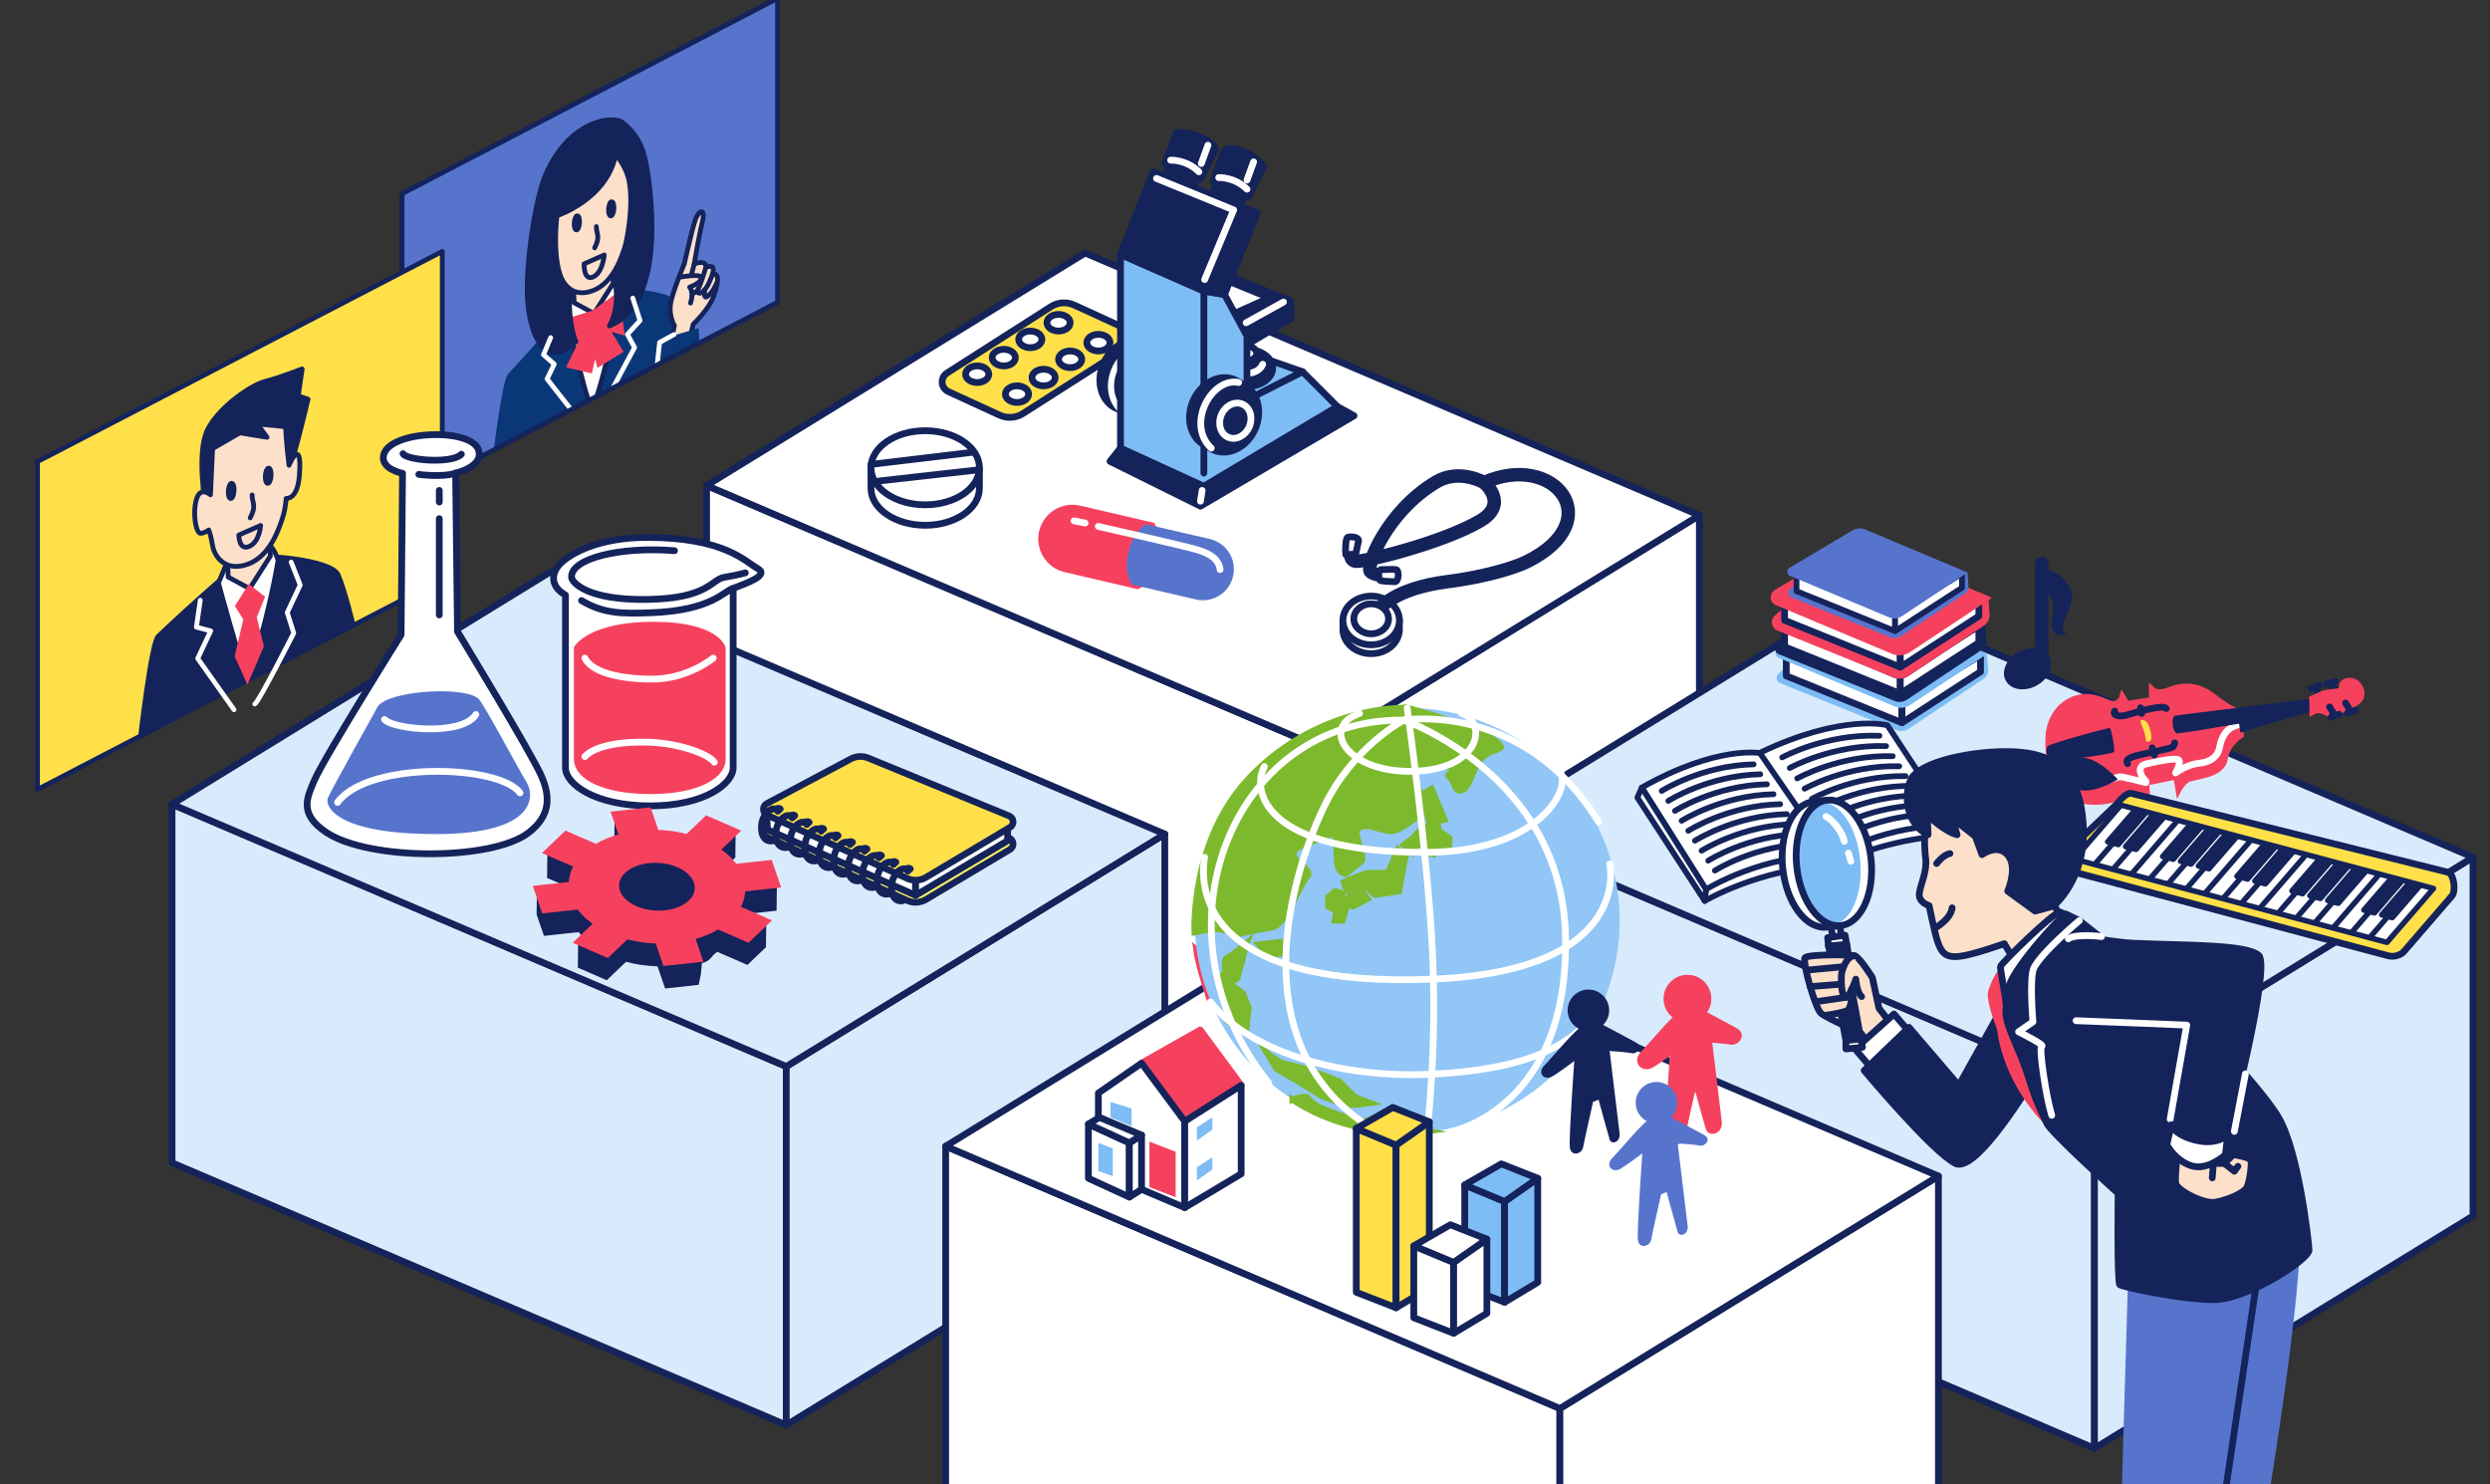
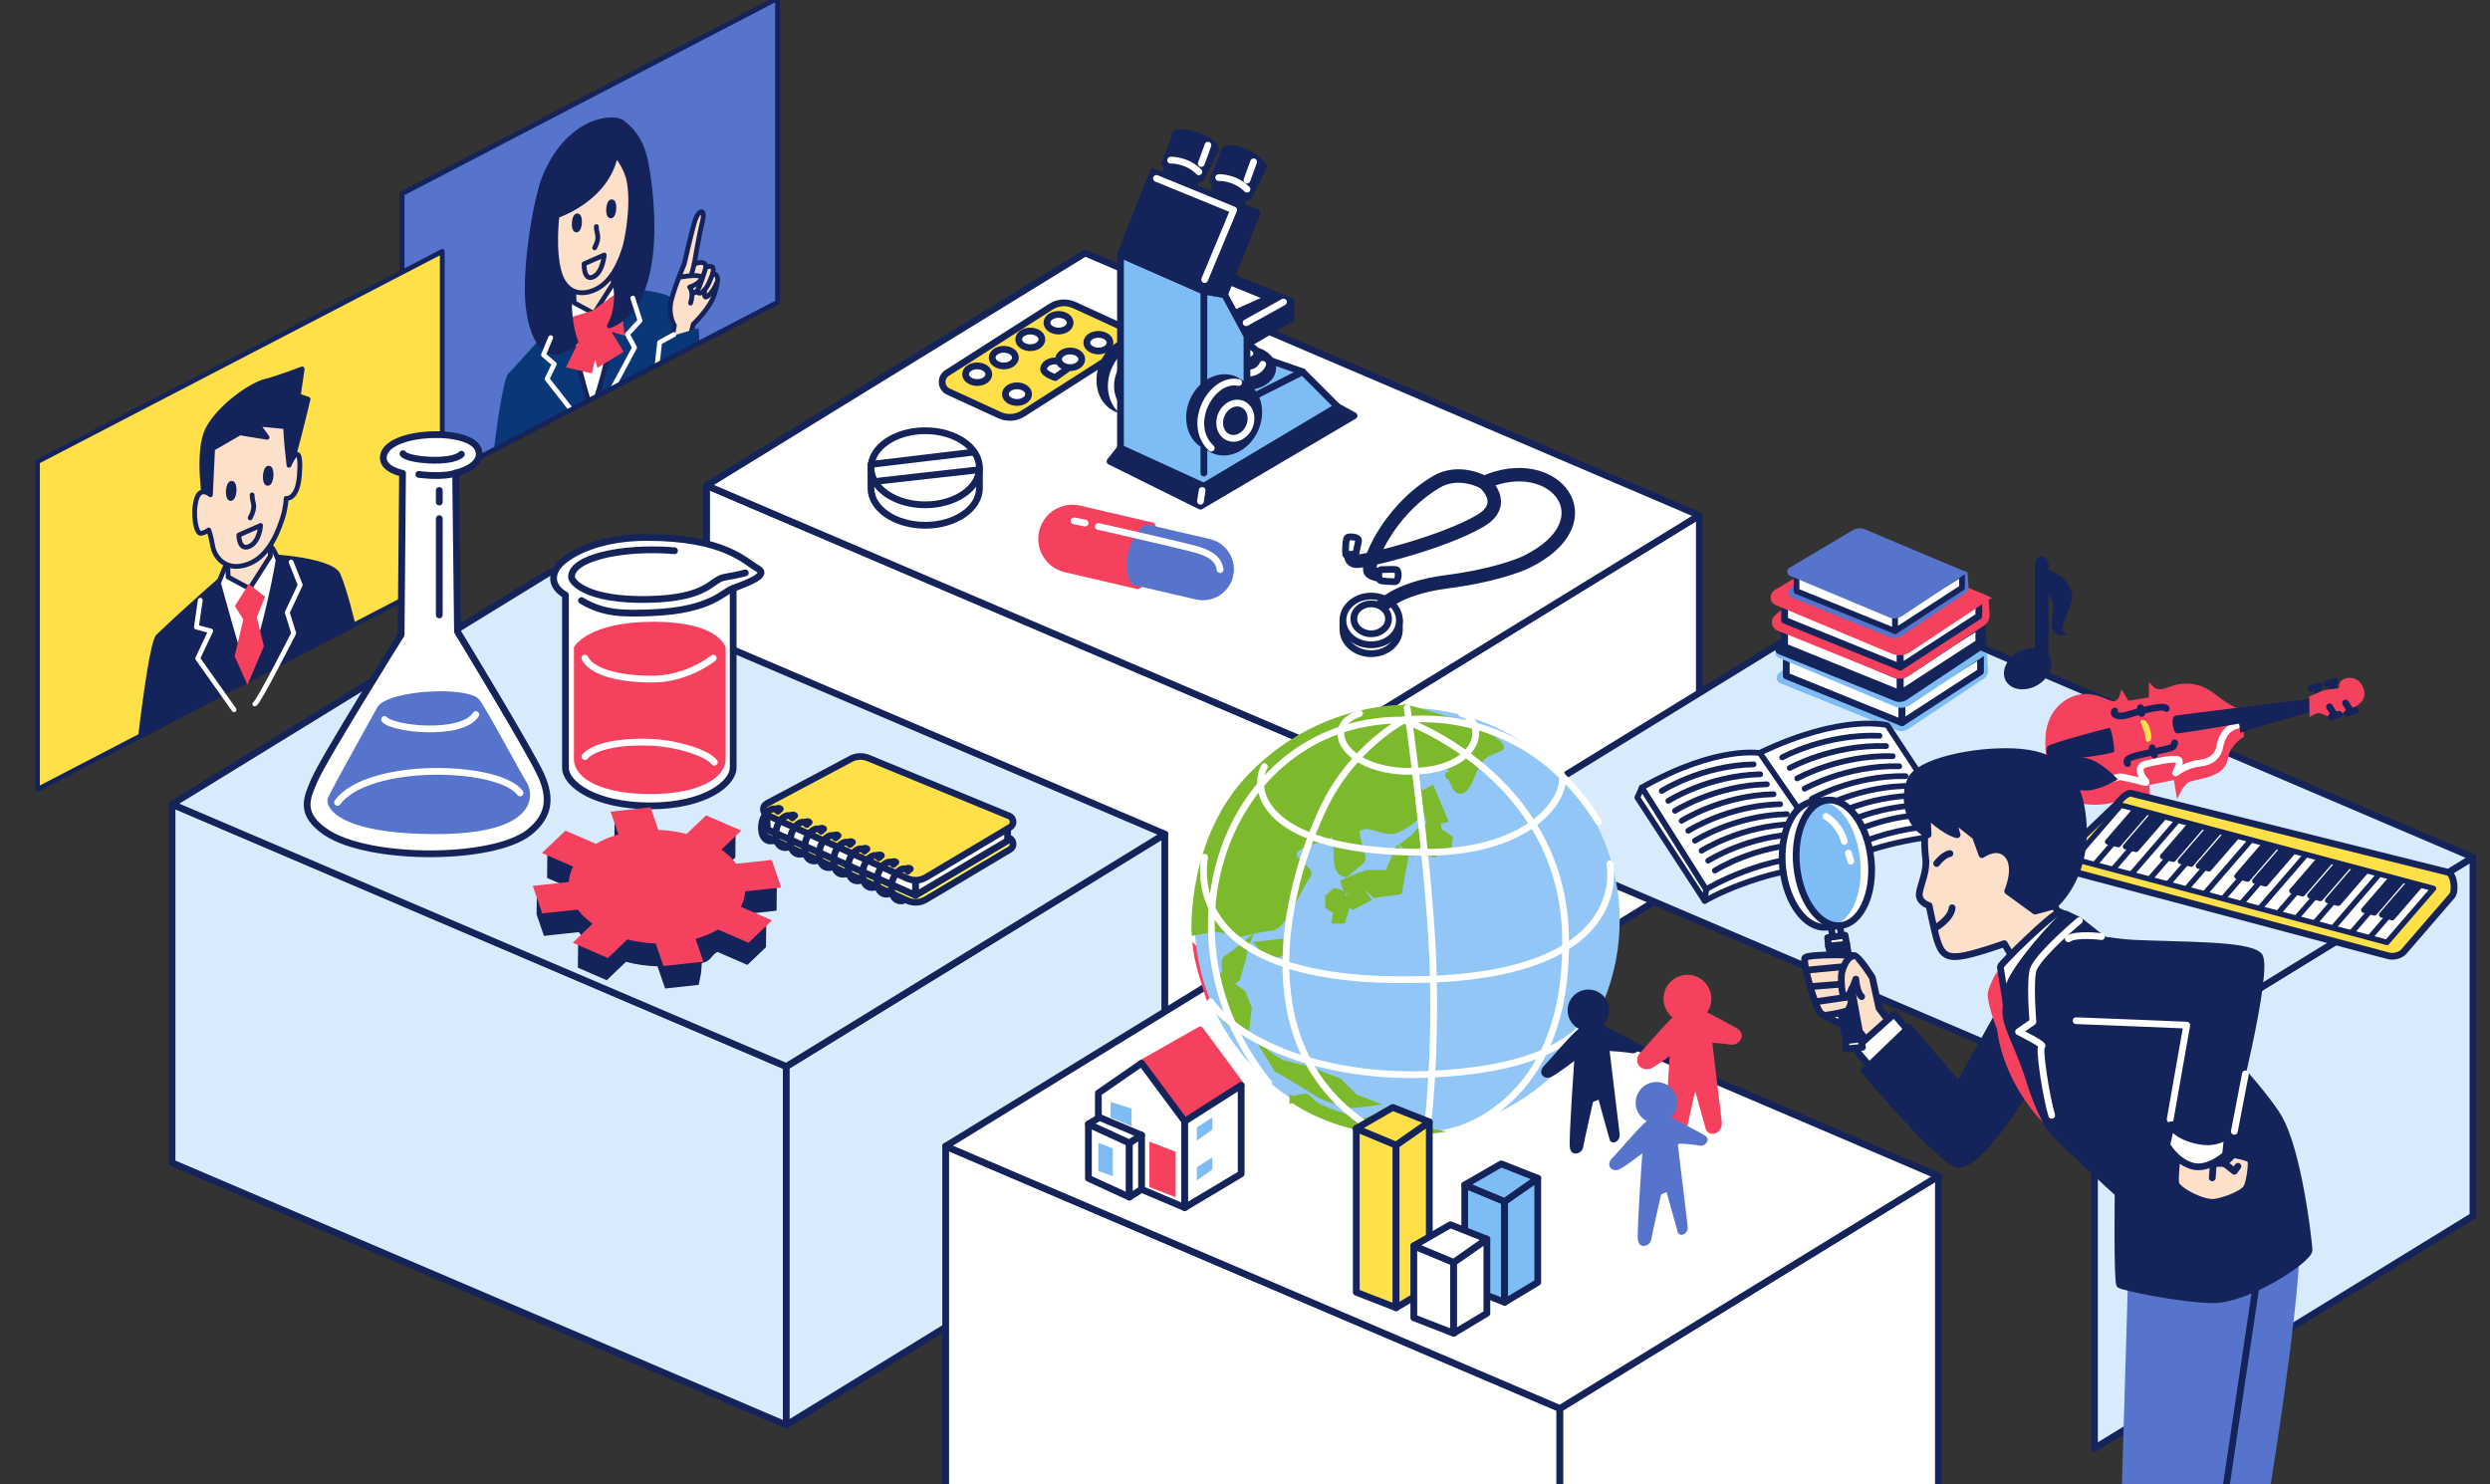
<svg xmlns="http://www.w3.org/2000/svg" id="a" width="416" height="248" viewBox="0 0 416 248">
  <rect x="0" y="0" width="416" height="248" fill="#333333" stroke="none" />
  <defs>
    <style>.e,.f,.g,.h,.i{fill:#fff;}.j{fill:#d8ebfc;}.j,.k,.l,.m,.f,.n,.o,.p,.g,.q,.r,.s,.t,.u,.v,.w,.x,.h,.y,.i{stroke-linecap:round;stroke-linejoin:round;}.j,.k,.z,.n,.q,.r,.t,.u,.x,.h{stroke-width:1.13px;}.j,.l,.m,.f,.p,.g,.q,.aa,.r,.t,.u,.v,.w,.x,.h,.y,.i,.ab{stroke:#14235a;}.ac{stroke:#5774cc;}.ac,.z,.aa,.ad,.ae,.ab{stroke-miterlimit:10;}.ac,.af{fill:#5774cc;}.ac,.ad,.ae{stroke-width:1.05px;}.k,.m,.o,.s,.t,.w,.ag{fill:none;}.k,.z,.o,.s{stroke:#fff;}.l,.o,.p,.g,.w,.y{stroke-width:.8px;}.l,.aa,.r,.ah{fill:#ffe049;}.m{stroke-width:2.25px;}.f{stroke-width:.96px;}.z,.ai,.p,.u,.v{fill:#14235a;}.n,.ad{fill:#f6415e;stroke:#f6415e;}.aj{clip-path:url(#d);}.q,.ak{fill:#7dbcf5;}.aa,.ab{stroke-width:1.11px;}.al{clip-path:url(#b);}.s{stroke-width:1.03px;}.am{fill:#0a3778;}.an{fill:#91c6f7;}.v,.i{stroke-width:.91px;}.x,.y{fill:#fde0ca;}.ao{clip-path:url(#c);}.ae{fill:#7db92d;stroke:#7db92d;}.ab{fill:#fff564;}</style>
    <clipPath id="b">
      <rect class="ag" x="-54.13" y="-3.38" width="520.8" height="251.51" />
    </clipPath>
    <clipPath id="c">
      <polygon class="w" points="129.9 50.5 67.17 83.13 67.17 32.36 129.9 -.27 129.9 50.5" />
    </clipPath>
    <clipPath id="d">
      <path class="h" d="M312.59,143.5c.62,5.79-1.66,10.78-5.08,11.14-3.43,.37-6.71-4.03-7.33-9.81-.62-5.79,1.66-10.78,5.08-11.14,3.43-.37,6.71,4.03,7.33,9.81Z" />
    </clipPath>
  </defs>
  <g class="al">
    <g>
      <g>
        <polygon class="w" points="129.9 50.5 67.17 83.13 67.17 32.36 129.9 -.27 129.9 50.5" />
        <g>
          <polygon class="af" points="129.9 50.5 67.17 83.13 67.17 32.36 129.9 -.27 129.9 50.5" />
          <g>
            <g class="ao">
              <g>
                <path class="am" d="M82.35,76.42l32.87-14.44s-1.96-9.64-3.02-12.1c-.44-1.04-6.18-1.58-6.18-1.58,0,0-1.88-1.2-2.56-1.41-2.97-.93-3.51,.39-4.22,.61-.75,.23-1.56,.46-4.83,4.01-.64,.69-2.71,3.47-2.71,3.47,0,0-6.36,7.05-6.79,7.47-1.06,1.05-2.56,13.97-2.56,13.97Z" />
                <path class="g" d="M94.41,51.51s3.27,14.47,4.48,17.07c3.17-8.42,4.77-20.61,4.77-20.61,0,0-.95-2.77-1.71-2.24s-6.48,3.24-6.48,3.24l-1.06,2.55Z" />
                <polygon class="y" points="102.1 39.6 102.46 47.32 99.24 52.38 95.92 50.58 95.62 42.64 102.1 39.6" />
                <polygon class="ad" points="99.24 52.38 95.47 53.52 95.02 57.82 97.88 55.78 95.32 61.01 98.49 61.76 99.39 57.85 100.14 60.65 103.46 58.6 101.05 54.58 103.76 55.35 103.01 49.62 99.24 52.38" />
                <path class="p" d="M95.47,48.05c-.71,2.24-.15,7.1,.75,9.04-5.28,5.05-8.23-1.51-8.14-9.12,.08-7.08,1.73-15.43,2.86-18.25,3.92-9.73,11.46-10.5,13.07-9.25,2.28,1.77,3.28,3.85,3.82,6.33,.7,3.21,4.07,23.79-6.03,27.65,1.21-1.9,1.86-6.48,.15-8.73-4.17-1.59-6.2,3.92-6.48,2.33Z" />
                <path class="y" d="M93.06,36.03s-.75,5.8,.45,9.69c.51,1.65,2.11,4.15,5.58,2.82,3.47-1.33,4.83-5.83,5.28-7.2,.3-.91,1.53-6.7,.75-11-.38-2.14-1.79-4.05-2.26-4.47-1.51,7.5-9.8,10.16-9.8,10.16Z" />
                <ellipse class="p" cx="96.39" cy="37.24" rx="1.19" ry=".44" transform="translate(52.13 130.62) rotate(-85.77)" />
                <ellipse class="p" cx="102.12" cy="34.89" rx="1.19" ry=".44" transform="translate(59.79 134.16) rotate(-85.77)" />
                <path class="w" d="M99.63,37.86c0,1.33,.73,1.58-.29,3.55" />
                <path class="w" d="M100.95,42.6s-.25,2.96-1.86,3.67-1.51-2.19-1.51-2.19l3.37-1.48Z" />
                <polyline class="o" points="92 56.41 90.8 59.28 92.6 60.83 91.4 63.31 96.07 69.27" />
                <polyline class="o" points="101.35 66.75 106.02 58.06 104.82 55.86 106.93 53.56 105.72 49.8" />
                <path class="y" d="M114.32,44.07s1.21-5.41,1.81-7.24c.6-1.83,1.81-2.16,1.21,.25-.6,2.41-1.36,7.04-1.36,7.04,0,0,1.96-.86,1.96,.51,.98-.24,1.43-.24,1.13,1.07,1.13,.09,.98,1.33,.23,3.61-.75,2.28-3.47,4.84-3.47,4.84l-.9,3.52-2.86-.11,.6-3.19s-1.21-1.81-.45-4.49c.75-2.67,2.11-5.81,2.11-5.81Z" />
                <path class="y" d="M115.37,50.64c.6-1.83-.15-2.67-.15-2.67,0,0,1.66-.53,1.96-1.45s-3.47-.23-3.47-.23" />
                <line class="y" x1="115.98" y1="44.12" x2="115.52" y2="45.88" />
                <path class="w" d="M117.94,44.63s-1.06,3.59-1.51,3.98c0,0-.53,.72-.83,.07" />
                <path class="w" d="M116.43,48.61c.3,.55,.6,.52,1.28-.17s1.36-2.74,1.36-2.74" />
                <path class="w" d="M117.71,48.44c0,.78-.15,1.73,.75,.84,.9-.89,1.28-2.03,1.28-2.03" />
                <polygon class="am" points="110.7 63.92 111.45 56.36 116.73 54.82 117.03 61.23 110.7 63.92" />
                <polyline class="o" points="109.39 64.59 110.2 57.21 112.61 55.89" />
              </g>
            </g>
            <polygon class="w" points="129.9 50.5 67.17 83.13 67.17 32.36 129.9 -.27 129.9 50.5" />
          </g>
        </g>
      </g>
      <g>
        <polygon class="l" points="73.89 96.75 6.26 131.89 6.26 77.13 73.89 42 73.89 96.75" />
        <path class="p" d="M23.49,123.03l35.45-18.82s-1.3-5.49-2.44-8.15c-1.14-2.66-13.17-3.48-14.8-2.98-1.63,.5-14.15,12.11-15.28,13.24-1.14,1.13-2.93,16.71-2.93,16.71Z" />
        <path class="g" d="M36.5,97.4s3.53,13.16,4.83,15.96c3.41-9.08,5.14-19.78,5.14-19.78,0,0-1.03-2.99-1.84-2.42s-6.99,3.49-6.99,3.49l-1.14,2.75Z" />
        <polygon class="y" points="44.79 84.56 45.17 92.89 41.7 98.34 38.12 96.41 37.8 87.84 44.79 84.56" />
        <path class="p" d="M34.53,85.81c-.26-1.45-1.77-10.29,.18-14.09,1.95-3.81,7.32-7.43,9.59-8s6.18-2.08,6.18-2.08l-.65,4.5,1.63,.55s-3.14,13.46-4.28,14.8-12.16,7.06-12.65,4.33Z" />
        <path class="y" d="M35.52,74.95l-.36,7.72s-1.72-1.55-2.37,.84c-.65,2.39-.03,5.74,.78,5.6s1.3-.57,1.3-.57c0,0,.35,.81,.65,2.63,.33,1.96,2.28,4.48,6.02,3.04,3.74-1.43,5.2-6.29,5.69-7.76,.49-1.48,.58-3.18,.58-3.18,0,0,1.89,.3,2.21-3.84,.33-4.14-.44-4.58-1.74-1.69-.49-4-.57-6.45-.57-6.45l-4.72-.46,1.63,2.23-4.55-.74-4.55,2.63Z" />
        <polygon class="ad" points="41.7 98.34 39.86 101.26 41.21 103.4 39.75 109.59 41.33 113.09 43.54 107.92 42.35 103.11 43.65 99.87 41.7 98.34" />
        <polyline class="o" points="33.46 100.28 32.81 104.77 35.2 105.41 33.03 110.01 39.1 118.58" />
        <path class="o" d="M42.57,117.62c.65-.29,6.5-11.84,6.5-11.84l-1.08-3.45,2.17-4.6-1.52-3.83" />
        <ellipse class="p" cx="38.63" cy="82.02" rx="1.28" ry=".48" transform="translate(-46.02 114.49) rotate(-85.77)" />
        <ellipse class="p" cx="44.81" cy="79.49" rx="1.28" ry=".48" transform="translate(-37.77 118.31) rotate(-85.77)" />
        <path class="w" d="M42.12,82.69c0,1.43,.79,1.7-.32,3.83" />
        <path class="w" d="M43.54,87.79l-3.64,1.6s0,2.66,1.74,1.9c1.74-.76,1.9-3.5,1.9-3.5Z" />
      </g>
      <g>
        <g>
          <g>
            <polygon class="h" points="220.67 184.84 220.67 124.93 118.05 81.11 118.05 141.02 220.67 184.84" />
            <polygon class="h" points="283.91 146.01 283.91 86.1 220.67 124.93 220.67 184.84 283.91 146.01" />
            <polygon class="h" points="283.91 86.1 181.29 42.27 118.05 81.11 220.67 124.93 283.91 86.1" />
          </g>
          <g>
            <polygon class="j" points="131.36 238.09 131.36 178.18 28.74 134.36 28.74 194.27 131.36 238.09" />
            <polygon class="j" points="194.6 199.26 194.6 139.35 131.36 178.18 131.36 238.09 194.6 199.26" />
            <polygon class="j" points="194.6 139.35 91.97 95.53 28.74 134.36 131.36 178.18 194.6 139.35" />
          </g>
          <g>
-             <polygon class="j" points="349.92 241.98 349.92 182.07 247.3 138.24 247.3 198.15 349.92 241.98" />
            <polygon class="j" points="413.16 203.15 413.16 143.23 349.92 182.07 349.92 241.98 413.16 203.15" />
            <polygon class="j" points="413.16 143.23 310.54 99.41 247.3 138.24 349.92 182.07 413.16 143.23" />
          </g>
          <g>
            <polygon class="h" points="260.61 295.23 260.61 235.32 157.99 191.5 157.99 251.41 260.61 295.23" />
            <polygon class="h" points="323.85 256.4 323.85 196.49 260.61 235.32 260.61 295.23 323.85 256.4" />
            <polygon class="h" points="323.85 196.49 221.23 152.67 157.99 191.5 260.61 235.32 323.85 196.49" />
          </g>
          <g>
            <path class="h" d="M67.25,79.08l-.24,26.97s-13.04,20.82-14.54,24.43c-1.14,2.73-2.62,5.49,2.06,8.6,7.16,4.76,27.77,4.75,33.84,0,3.66-2.87,3.54-6,2.13-9.33-1.57-3.71-14.07-24.23-14.07-24.23l-.31-26.48s4.72-1.04,3.83-3.85c-1.21-3.81-15.1-3.32-15.88,.93-.42,2.29,3.19,2.96,3.19,2.96Z" />
            <path class="e" d="M67.33,75.8c.59,1.11,8.19,1.73,9.75,.09" />
            <path class="t" d="M67.33,75.8c.59,1.11,8.19,1.73,9.75,.09" />
            <path class="e" d="M69.97,79.26s3.93,.55,6.15-.22" />
            <path class="t" d="M69.97,79.26s3.93,.55,6.15-.22" />
            <path class="af" d="M54.78,133.3c-.53,1.29,1.14,6.05,18.09,6.05s16.43-6.54,15.1-8.67c-1.33-2.13-6.68-12.26-7.91-13.8-1.81-2.27-14.75-1.66-16.92,1.11,0,0-7.82,14.02-8.35,15.31Z" />
            <path class="k" d="M64.24,120.21c1.48,1.65,12.94,2.82,15.26-.83" />
            <path class="k" d="M56.39,134.06c5.07-6.92,26.98-6.36,30.49-1.59" />
          </g>
          <line class="h" x1="73.39" y1="86.65" x2="73.39" y2="102.74" />
          <polyline class="h" points="73.39 83.88 73.39 83.88 73.39 81.94" />
          <g>
            <path class="h" d="M93.64,94.14c-1.66,1.66-1.66,3.88,.83,5.27v28.85c0,2.77,4.99,6.38,14.15,6.38s13.87-3.74,13.87-6.38v-29.96c2.4-.92,6.1-2.22,4.07-3.33-2.03-1.11-5.45-5.18-18.49-5.18-8.04,0-12.76,2.68-14.42,4.35Z" />
            <path class="ad" d="M96.41,108.29v18.58c0,2.77,4.33,5.27,12.27,5.27s12.03-2.63,12.03-5.27v-18.58s-1-3.88-11.54-3.88-12.76,3.88-12.76,3.88Z" />
            <path class="t" d="M97.15,100.34c3.7,2.22,6.94,2.21,11.65,2.03,10.17-.37,12.2-3.7,13.68-4.07" />
            <path class="h" d="M124.52,95.71s-1.29,.37-3.51,.74c-2.22,.37-2.59,3.51-12.76,3.7-10.17,.19-12.71-2.87-12.76-3.7-.18-3.14,8.14-5.18,17.2-4.44" />
            <path class="k" d="M97.71,109.95c1.11,2.22,5.36,3.51,11.28,3.51s10.17-3.51,10.17-3.51" />
            <path class="k" d="M97.71,126.41c1.66-1.85,6.29-2.59,10.91-2.4,4.62,.18,9.62,1.85,10.72,3.33" />
          </g>
          <g>
            <path class="ai" d="M129.74,152.14l.05-4.31-1.77-1.27-5.33,2.64c-.74-1.08-1.79-2.04-3.06-2.86l3.22-3.08,.05-4.31-4.89,2.22-3.22,3.07c-1.65-.45-3.44-.71-5.27-.75l-1.27-3.71-5.56-3.7-.05,4.31,1.27,3.71c-1.67,.42-3.15,1.04-4.39,1.8l-5.02-2.18-3.05-1.35-.05,4.31,5.02,2.18c-.64,1.02-.97,2.14-.95,3.29l-5.77-3.68-.05,4.31,1.23,3.58,5.82-.63c.74,1.08,1.79,2.04,3.06,2.86l-3.17-1.24-.05,4.32,4.83,2.1,3.22-3.08c1.65,.45,3.43,.71,5.26,.75l1.27,3.71,5.61-.61,.38-1.89,.15-1.74c1.67-.42,1.35-1.12,2.59-1.88l5.02,2.18,3.1-2.96,.05-4.31-5.07,2.13c.64-1.02,.97-2.14,.95-3.29l5.82-.63Z" />
            <path class="ad" d="M129.8,147.82l-1.23-3.58-5.82,.63c-.74-1.08-1.79-2.04-3.06-2.86l3.22-3.07-4.83-2.1-3.22,3.07c-1.65-.45-3.43-.71-5.26-.75l-1.27-3.71-5.61,.61,1.27,3.71c-1.67,.42-3.15,1.04-4.39,1.8l-5.02-2.18-3.1,2.96,5.02,2.18c-.64,1.02-.97,2.14-.95,3.3l-5.83,.63,1.23,3.58,5.83-.63c.74,1.08,1.79,2.04,3.06,2.86l-3.22,3.07,4.83,2.1,3.22-3.07c1.65,.45,3.43,.71,5.26,.75l1.27,3.71,5.61-.61-1.27-3.71c1.67-.42,3.15-1.04,4.39-1.8l5.02,2.18,3.1-2.96-5.02-2.18c.64-1.02,.97-2.14,.95-3.3l5.82-.63Z" />
-             <path class="ai" d="M115.94,147.48c.74,2.17-1.42,4.24-4.83,4.61-3.41,.37-6.78-1.09-7.53-3.27-.75-2.18,1.41-4.24,4.83-4.61,3.41-.37,6.79,1.09,7.53,3.27Z" />
          </g>
          <path class="ab" d="M128.16,139.87l23.41,10.58c1.01,.46,2.19,.39,3.14-.18l14.03-8.36c.75-.45,.67-1.57-.14-1.9l-23.55-9.68c-.94-.38-2-.33-2.89,.14l-14.06,7.48c-.78,.42-.74,1.55,.06,1.91Z" />
          <g>
            <polygon class="h" points="128.22 138.61 152.97 149.59 152.97 146.75 128.05 135.62 128.22 138.61" />
            <polygon class="h" points="152.97 146.75 152.97 149.59 168.34 140.46 168.34 137.32 152.97 146.75" />
          </g>
          <path class="aa" d="M128.16,136.18l23.41,10.58c1.01,.46,2.19,.39,3.14-.18l14.03-8.36c.75-.45,.67-1.57-.14-1.9l-23.55-9.68c-.94-.38-2-.33-2.89,.14l-14.06,7.48c-.78,.42-.74,1.55,.06,1.91Z" />
          <g>
            <path class="t" d="M129.95,135.53c-.67-1.06-2.25,.2-2.62,1.74-.37,1.54,.07,3.47,1.74,3.21" />
            <path class="ai" d="M130.92,135.16c0,.38-.41,.7-.91,.72-.5,.01-.91-.29-.91-.67s.41-.7,.91-.72,.91,.29,.91,.67Z" />
          </g>
          <g>
            <path class="t" d="M132.36,136.64c-.67-1.06-2.25,.2-2.62,1.74-.37,1.54,.07,3.46,1.74,3.21" />
            <path class="ai" d="M133.34,136.27c0,.38-.41,.7-.91,.72s-.91-.29-.91-.67,.41-.7,.91-.72,.91,.29,.91,.67Z" />
          </g>
          <g>
            <path class="t" d="M134.78,137.75c-.67-1.06-2.25,.2-2.62,1.74-.37,1.54,.07,3.47,1.74,3.21" />
            <path class="ai" d="M135.75,137.38c0,.38-.41,.7-.91,.72s-.91-.29-.91-.67,.41-.7,.91-.72,.91,.29,.91,.67Z" />
          </g>
          <g>
            <path class="t" d="M137.19,138.87c-.67-1.06-2.25,.2-2.62,1.74-.37,1.54,.07,3.47,1.74,3.21" />
            <path class="ai" d="M138.17,138.49c0,.38-.41,.7-.91,.72-.5,.01-.91-.29-.91-.67s.41-.7,.91-.72c.5-.01,.91,.28,.91,.67Z" />
          </g>
          <g>
            <path class="t" d="M139.61,139.98c-.67-1.06-2.25,.2-2.62,1.74-.37,1.54,.07,3.47,1.74,3.21" />
            <path class="ai" d="M140.58,139.6c0,.38-.41,.7-.91,.72s-.91-.29-.91-.67,.41-.7,.91-.72c.5-.01,.91,.29,.91,.67Z" />
          </g>
          <g>
            <path class="t" d="M142.02,141.09c-.67-1.06-2.25,.2-2.62,1.74-.37,1.54,.07,3.47,1.74,3.21" />
            <path class="ai" d="M142.99,140.72c0,.38-.41,.7-.91,.72s-.91-.29-.91-.67,.41-.7,.91-.72c.5-.01,.91,.29,.91,.67Z" />
          </g>
          <g>
            <path class="t" d="M144.44,142.2c-.67-1.06-2.25,.2-2.62,1.74-.37,1.54,.07,3.47,1.74,3.21" />
            <path class="ai" d="M145.41,141.83c0,.38-.41,.7-.91,.72-.5,.01-.91-.29-.91-.67s.41-.7,.91-.72,.91,.29,.91,.67Z" />
          </g>
          <g>
            <path class="t" d="M146.85,143.31c-.67-1.06-2.25,.2-2.62,1.74-.37,1.54,.07,3.47,1.74,3.21" />
            <path class="ai" d="M147.82,142.94c0,.38-.41,.7-.91,.72-.5,.01-.91-.29-.91-.67s.41-.7,.91-.72c.5-.01,.91,.29,.91,.67Z" />
          </g>
          <g>
            <path class="t" d="M149.27,144.42c-.67-1.06-2.25,.2-2.62,1.74-.37,1.54,.07,3.47,1.74,3.21" />
            <path class="ai" d="M150.24,144.05c0,.38-.41,.7-.91,.72-.5,.01-.91-.29-.91-.67s.41-.7,.91-.72c.5-.01,.91,.29,.91,.67Z" />
          </g>
          <g>
            <path class="t" d="M151.68,145.54c-.67-1.06-2.25,.2-2.62,1.74-.37,1.54,.07,3.47,1.74,3.21" />
            <path class="ai" d="M152.65,145.16c0,.38-.41,.7-.91,.72-.5,.01-.91-.29-.91-.67s.41-.7,.91-.72c.5-.01,.91,.28,.91,.67Z" />
          </g>
          <g>
            <path class="t" d="M163.63,81.57c0,3.42-4.06,6.19-9.06,6.19s-9.06-2.77-9.06-6.19v-3.42h18.12s0,0,0,3.42Z" />
            <path class="h" d="M163.63,78.15c0,3.42-4.06,6.19-9.06,6.19s-9.06-2.77-9.06-6.19,4.06-6.19,9.06-6.19,9.06,2.77,9.06,6.19Z" />
            <line class="t" x1="145.51" y1="77.59" x2="162.52" y2="75.56" />
            <line class="t" x1="146.8" y1="80.37" x2="163.26" y2="78.52" />
          </g>
          <g>
            <g>
              <path class="ad" d="M192.41,87.8l-12.07-2.81c-2.78-.65-5.57,1.08-6.22,3.87h0c-.65,2.78,1.08,5.57,3.87,6.22l12.07,2.81s2.09-.84,2.98-4.62c.88-3.78-.63-5.46-.63-5.46Z" />
              <path class="af" d="M189.16,97.68l10.63,2.47c2.79,.65,5.57-1.08,6.22-3.87h0c.65-2.78-1.08-5.57-3.87-6.22l-10.63-2.47s-2.09,.84-2.98,4.62c-.88,3.78,.63,5.46,.63,5.46Z" />
            </g>
            <path class="k" d="M183.5,87.95s13.87,3.14,16.46,3.88c2.59,.74,3.7,1.85,3.88,3.33" />
            <line class="k" x1="181.29" y1="87.39" x2="179.44" y2="87.02" />
          </g>
          <g>
            <path class="m" d="M231.58,96.08s-1.66,.19-2.59-.55c-.92-.74,2.59-9.98,10.91-14.98,3.91-2.35,8.06,.08,8.06,.08,0,0,4.2,3.54-.66,6.39-6.29,3.7-19.51,6.93-20.8,6.75-1.29-.19-.74-2.03-.74-2.03" />
            <path class="h" d="M224.83,92.66c-.09-.83,0-2.68,.28-2.87,.28-.18,2.03-.18,1.85,.65-.18,.83-.46,2.13-.46,2.13l-1.66,.09Z" />
            <path class="h" d="M230.84,95.16c.28,.03,1.85-.09,2.4,0,.55,.09,.46,2.03-.18,2.03s-2.03-.09-2.4-.18c-.37-.09-.55-1.94,.19-1.85Z" />
            <path class="h" d="M233.8,105.14c0,2.25-2.11,4.07-4.72,4.07s-4.72-1.82-4.72-4.07v-1.48h9.43s0-.77,0,1.48Z" />
            <path class="h" d="M233.8,103.66c0,2.25-2.11,4.07-4.72,4.07s-4.72-1.82-4.72-4.07,2.11-4.07,4.72-4.07,4.72,1.82,4.72,4.07Z" />
            <path class="m" d="M229.25,103.06c.97-1.53,3.88-4.76,12.5-5.87,7.21-.92,11.83-2.6,13.31-3.33,13.87-6.84,4.62-18.49-7.11-13.23" />
            <ellipse class="h" cx="229.08" cy="103.39" rx="2.9" ry="2.5" />
          </g>
          <g>
            <path class="r" d="M188.26,58.01l-17.35,11.08c-1.17,.75-2.64,.85-3.91,.27l-8.56-3.93c-1.28-.59-1.4-2.35-.22-3.11l17.35-11.08c1.17-.75,2.64-.85,3.91-.27l8.56,3.93c1.28,.59,1.4,2.35,.22,3.11Z" />
            <path class="h" d="M165.2,62.52c0,.77-.87,1.39-1.94,1.39s-1.94-.62-1.94-1.39,.87-1.39,1.94-1.39,1.94,.62,1.94,1.39Z" />
            <path class="h" d="M171.85,65.85c0,.77-.87,1.39-1.94,1.39s-1.94-.62-1.94-1.39,.87-1.39,1.94-1.39,1.94,.62,1.94,1.39Z" />
            <path class="h" d="M169.64,59.75c0,.77-.87,1.39-1.94,1.39s-1.94-.62-1.94-1.39,.87-1.39,1.94-1.39,1.94,.62,1.94,1.39Z" />
-             <path class="h" d="M176.29,63.08c0,.77-.87,1.39-1.94,1.39s-1.94-.62-1.94-1.39,.87-1.39,1.94-1.39,1.94,.62,1.94,1.39Z" />
+             <path class="h" d="M176.29,63.08s-1.94-.62-1.94-1.39,.87-1.39,1.94-1.39,1.94,.62,1.94,1.39Z" />
            <path class="h" d="M174.07,56.7c0,.77-.87,1.39-1.94,1.39s-1.94-.62-1.94-1.39,.87-1.39,1.94-1.39,1.94,.62,1.94,1.39Z" />
            <ellipse class="h" cx="178.79" cy="60.03" rx="1.94" ry="1.39" />
            <ellipse class="h" cx="176.85" cy="53.92" rx="1.94" ry="1.39" />
            <path class="h" d="M185.45,57.25c0,.77-.87,1.39-1.94,1.39s-1.94-.62-1.94-1.39,.87-1.39,1.94-1.39,1.94,.62,1.94,1.39Z" />
          </g>
          <g>
            <path class="ai" d="M194.01,64.91c-1.43,3.34-4.88,5.08-7.69,3.87-2.82-1.21-3.94-4.89-2.51-8.24,1.43-3.34,4.88-5.08,7.69-3.87,2.82,1.21,3.94,4.89,2.51,8.24Z" />
            <path class="s" d="M195.53,65.77c-1.31,3.07-4.47,4.66-7.05,3.55-2.58-1.11-3.61-4.49-2.3-7.55,1.31-3.07,4.47-4.66,7.05-3.55,2.58,1.11,3.61,4.49,2.3,7.55Z" />
            <g>
              <polygon class="u" points="187.2 74.86 185.45 77.08 200.56 84.57 226.22 69.46 223.44 67.93 187.2 74.86" />
              <g>
                <polygon class="q" points="217.62 62.11 204.45 57.53 203.61 66.68 208.33 66.82 217.62 62.11" />
                <g>
                  <path class="u" d="M212.63,61.48c0,1.72-1.99,3.12-4.44,3.12s-4.44-1.4-4.44-3.12,1.99-3.12,4.44-3.12,4.44,1.4,4.44,3.12Z" />
                  <path class="h" d="M209.96,59.05c0,.69-.79,1.25-1.77,1.25s-1.77-.56-1.77-1.25,.79-1.25,1.77-1.25,1.77,.56,1.77,1.25Z" />
                  <path class="k" d="M205.28,61s.68,.92,1.94,1.25c1.27,.33,3.12,.07,3.74-1.39" />
                </g>
                <polygon class="u" points="205.14 59.47 215.68 53.23 215.68 50.32 205.14 46.02 192.66 51.29 205.14 59.47" />
                <polygon class="h" points="203.06 53.79 212.07 49.76 201.53 45.46 192.93 49.62 203.06 53.79" />
                <polygon class="q" points="187.2 42.51 187.2 74.86 201.12 81.24 223.44 67.93 217.62 62.11 208.33 66.82 208.33 56.14 204.58 49.21 201.13 48.63 187.2 42.51" />
                <line class="h" x1="201.13" y1="48.63" x2="201.13" y2="79.03" />
                <line class="k" x1="214.43" y1="50.46" x2="208.19" y2="53.92" />
                <g>
                  <polygon class="u" points="193.91 31.2 195.57 26.76 200.28 28.7 198.48 33.42 193.91 31.2" />
                  <path class="u" d="M194.6,27.32l1.94-5.13s1.66-.28,4.02,.69c2.36,.97,2.5,2.08,2.5,2.08l-2.5,4.99-5.96-2.63Z" />
                  <polygon class="u" points="201.95 34.11 203.61 29.67 208.33 31.61 206.53 36.33 201.95 34.11" />
                  <path class="u" d="M202.64,30.23l1.94-5.13s.83-.83,3.33,.28c2.5,1.11,3.19,2.5,3.19,2.5l-2.5,4.99-5.96-2.63Z" />
                  <path class="k" d="M195.57,26.76s2.63-.14,4.72,1.94" />
                  <path class="k" d="M203.61,29.67s2.63-.14,4.72,1.94" />
                  <line class="k" x1="201.81" y1="24.26" x2="200.7" y2="27.32" />
                  <line class="k" x1="209.44" y1="27.04" x2="208.33" y2="30.09" />
                  <polygon class="u" points="187.2 42.51 201.13 48.63 204.58 49.21 210.04 35.54 192.66 28.7 187.2 42.51" />
                  <polyline class="k" points="193.21 29.81 206.11 35.08 201.26 46.71" />
                </g>
              </g>
              <line class="k" x1="200.84" y1="81.94" x2="200.56" y2="83.74" />
              <path class="ai" d="M208.99,71.15c-1.43,3.34-4.88,5.08-7.69,3.87-2.82-1.21-3.94-4.89-2.51-8.24,1.43-3.34,4.88-5.08,7.69-3.87,2.82,1.21,3.94,4.89,2.51,8.24Z" />
              <path class="ai" d="M210.24,71.85c-1.43,3.34-4.88,5.08-7.69,3.87-2.82-1.21-3.94-4.89-2.51-8.24,1.43-3.34,4.88-5.08,7.69-3.87,2.82,1.21,3.94,4.89,2.51,8.24Z" />
              <path class="z" d="M208.72,71.29c-.66,1.53-2.23,2.33-3.52,1.77-1.29-.55-1.8-2.24-1.15-3.77,.66-1.53,2.23-2.33,3.52-1.77,1.29,.55,1.8,2.24,1.15,3.77Z" />
              <path class="k" d="M206.94,63.91c-4.44-.97-8.88,6.93-4.58,10.96" />
            </g>
          </g>
          <path class="ad" d="M199.87,158.77l1.25,1.25,.69,2.91,.14,2.91,.28,1.53s-2.08-6.24-2.36-8.6Z" />
          <g>
            <g>
              <circle class="an" cx="235.09" cy="153.77" r="35.5" transform="translate(3.06 312.13) rotate(-67.5)" />
              <path class="ae" d="M235.09,118.27s14.5,3.78,15.65,6.54c.16,.37-2.15,.49-3.5,2.15-1.35,1.67-1.73,4.88-3.23,5.12-1.06,.17-1.06-2.01-2-2.45-.46-.22,1.57-.8,1.19-1.05-1.04-.68-4.21-1-4.23-.88-.1,.51-2.54-.21-2.77,1.15-.18,1.03,.51,2.53,1.23,3.97,.91,1.83-.54,3.54-1.23,4.04-.37,.27-2.48,1.96-3.77,1.96-2.17,0-3.99-1.66-5.66-.3-.73,.59,1.33,4.81,.7,5.32-1.53,1.25-2.64,2.17-2.64,2.17,0,0-1.16-.07-1.39-1.66-.31-2.17,.17-5.95-1.11-4.99-.7,.53-5.04,1.63-5.82,2.5-1.71,1.88,2.89,3.3,1.94,4.44-1.39,1.66-3.88,8.32-5.82,8.6-1.94,.28-5.55,1.11-5.55,1.11,0,0-3.05-.83-3.88-.83s-3.61,.55-3.61,.55c0,0-.83-15.53,9.43-26.07,11.78-12.1,26.07-11.37,26.07-11.37Z" />
              <polygon class="ae" points="237.43 132.82 238.9 137.47 241.32 136.93 239.17 131.82 237.43 132.82" />
              <polygon class="ae" points="236.2 139.91 237.04 138.94 238.01 138.8 238.9 137.47 240.09 137.13 240.36 138.8 242.17 140.05 242.03 141.57 240.23 141.29 239.53 142.68 238.28 142.4 237.87 140.88 236.62 141.29 235.93 142.4 234.54 141.15 236.2 139.91" />
              <path class="ae" d="M233.57,141.99l1.25,.97-1.11,5.96-4.02,.55-1.53-1.39-1.17,.26-2.02,.44-.42-1.39s3.47-1.53,4.02-1.53h3.33l1.66-3.88Z" />
              <polygon class="ae" points="228.44 150.17 226.08 151.42 225.11 151 225.52 149.75 227.74 149.2 228.44 150.17" />
              <polygon class="ae" points="223.03 148.92 224 149.2 225.11 151 224.28 153.77 223.03 153.77 223.31 152.25 221.92 151.42 221.92 149.89 223.03 148.92" />
              <path class="ae" d="M210.41,157.8l3.61-.42s.83,1.94-.14,1.94-2.5,.28-2.5,.28l-.97-1.8Z" />
              <path class="ae" d="M208.19,157.66l-.69,2.91-.83,2.91-1.25,.83,2.22,1.66,.97,2.5-.28,2.08s0,1.94-.55,1.8c-.55-.14-2.36-1.53-2.36-1.53,0,0,.28-.14,.14-1.66-.14-1.53-1.25-3.33-1.25-3.33l-.69-2.36,1.11-.83s-.28-2.36,.14-2.5c.42-.14,1.8-1.25,1.8-1.25l1.53-1.25Z" />
              <path class="ae" d="M211.8,176.1s1.94,1.39,2.5,1.53c.55,.14,4.44,1.11,4.44,1.11l4.99,1.94,2.63,2.63,2.5,.97s-3.05,.42-3.61,.28c-.55-.14-4.16-1.25-4.58-1.53s-2.91-1.8-3.33-2.08-4.02-2.36-4.02-2.36l-1.53-2.5Z" />
              <path class="ae" d="M215.96,183.73s1.94-.69,2.36-.42c.42,.28,.83,1.11,2.36,1.8,1.53,.69,5.82,2.22,7.07,2.22s3.47-1.53,3.47-1.53c0,0,3.33,2.22,4.16,2.5,.83,.28,3.05,.69,3.05,.69,0,0-12.07,1.66-22.47-5.27Z" />
            </g>
            <path class="k" d="M235.09,118.27s3.51,24.96,4.25,41.23c.74,16.27-.92,29.49-.92,29.49" />
            <path class="k" d="M234.54,120.31s-8.51,4.44-13.31,14.42c-6.69,13.89-13.31,41.42,8.88,54.36" />
            <path class="k" d="M211.98,180.96c-20.34-25.15-6.29-61.02,22.56-60.65,0,0,26.32,9.19,27,35.87,.74,29.22-19.23,32.91-19.23,32.91" />
            <path class="k" d="M234.54,120.31s19.97-3.33,32.54,17.01" />
            <path class="k" d="M211.24,128.07c-2.22,4.07,0,14.42,27.04,14.33,18.68-.06,23.99-10.26,22.51-13.22" />
            <path class="k" d="M227.14,119.2c-6.66,2.22-2.22,9.99,9.06,9.66,11.2-.32,12.39-8.18,7.95-9.66" />
            <path class="k" d="M201.26,143.23c-1.11,6.29,1.13,22,38.46,20.34,33.28-1.48,29.22-19.23,29.22-19.23" />
            <path class="k" d="M202.23,167.37c6.06,8.04,21.22,12.85,36.75,12.11,15.53-.74,23.67-4.44,28.11-11.09" />
          </g>
          <g>
            <polygon class="n" points="190.72 177.63 197.74 187.34 207.36 181.33 200.52 172.08 190.72 177.63" />
            <polygon class="h" points="183.5 182.62 183.5 195.66 197.93 201.76 197.93 187.34 190.72 177.63 183.5 182.62" />
            <polygon class="h" points="197.93 187.34 197.93 201.76 207.36 196.12 207.36 181.33 197.93 187.34" />
            <polygon class="h" points="181.84 187.8 181.84 196.86 188.68 200 188.68 190.94 181.84 187.8" />
            <polygon class="h" points="188.68 200 188.68 190.94 190.72 189.65 190.72 198.71 188.68 200" />
            <polygon class="h" points="181.84 187.8 183.69 186.69 190.72 189.65 188.68 190.94 181.84 187.8" />
            <polygon class="ak" points="183.5 195.66 183.5 190.94 185.91 191.87 185.91 196.49 183.5 195.66" />
            <polygon class="ak" points="185.54 184.1 185.54 186.69 189.05 188.17 189.05 185.21 185.54 184.1" />
            <polygon class="ak" points="199.96 188.35 199.96 190.57 202.55 188.72 202.55 186.69 199.96 188.35" />
            <polygon class="ak" points="199.96 195.01 199.96 197.23 202.55 195.38 202.55 193.35 199.96 195.01" />
            <polygon class="ad" points="192.56 197.97 192.56 191.5 195.89 192.79 195.89 199.26 192.56 197.97" />
          </g>
          <g>
            <polygon class="r" points="226.59 188.54 226.59 215.9 233.24 218.49 233.24 191.31 226.59 188.54" />
            <polygon class="r" points="233.24 191.31 233.24 218.49 238.79 215.16 238.79 187.43 233.24 191.31" />
            <polygon class="r" points="226.59 188.54 233.24 191.31 238.79 187.43 232.69 185.02 226.59 188.54" />
          </g>
          <g>
            <polygon class="q" points="244.71 197.97 244.71 214.98 251.37 217.57 251.37 200.74 244.71 197.97" />
            <polygon class="q" points="251.37 200.74 251.37 217.57 256.91 214.24 256.91 196.86 251.37 200.74" />
            <polygon class="q" points="244.71 197.97 251.37 200.74 256.91 196.86 250.81 194.45 244.71 197.97" />
          </g>
          <g>
            <polygon class="h" points="236.2 208.14 236.2 220.16 242.86 222.75 242.86 210.91 236.2 208.14" />
            <polygon class="h" points="242.86 210.91 242.86 222.75 248.41 219.42 248.41 207.03 242.86 210.91" />
            <polygon class="h" points="236.2 208.14 242.86 210.91 248.41 207.03 242.31 204.62 236.2 208.14" />
          </g>
          <g>
            <path class="ad" d="M281.23,169.21c-1.66,.92-5.36,5.55-6.66,6.84-1.29,1.29,0,2.59,1.29,1.85,1.29-.74,3.7-2.59,3.7-2.59,0,0-.92,12.76-.74,14.42,.18,1.66,2.03,1.11,2.22,0,.19-1.11,1.66-7.58,1.66-7.58l.92-.37s1.57,5.73,1.85,6.66c.28,.92,1.85,.46,1.66-1.02-.18-1.48-1.66-13.78-1.66-13.78,0,0,2.87,.19,3.7,.37,.83,.18,2.03-1.02,.74-1.76-1.08-.62-6.75-3.61-6.75-3.61l-1.94,.55Z" />
            <path class="ad" d="M285.39,166.86c0,1.91-1.55,3.47-3.47,3.47s-3.47-1.55-3.47-3.47,1.55-3.47,3.47-3.47,3.47,1.55,3.47,3.47Z" />
          </g>
          <g>
            <path class="ai" d="M264.68,171.16c-1.66,.92-5.36,5.55-6.66,6.84-1.29,1.29,0,2.59,1.29,1.85,1.29-.74,3.7-2.59,3.7-2.59,0,0-.92,12.76-.74,14.42,.19,1.66,2.03,1.11,2.22,0,.19-1.11,1.66-7.58,1.66-7.58l.92-.37s1.57,5.73,1.85,6.66c.28,.92,1.85,.46,1.66-1.02-.18-1.48-1.66-13.78-1.66-13.78,0,0,2.87,.18,3.7,.37,.83,.18,2.03-1.02,.74-1.76-1.08-.62-6.75-3.61-6.75-3.61l-1.94,.55Z" />
            <path class="ai" d="M268.84,168.8c0,1.91-1.55,3.47-3.47,3.47s-3.47-1.55-3.47-3.47,1.55-3.47,3.47-3.47,3.47,1.55,3.47,3.47Z" />
          </g>
          <g>
            <path class="af" d="M276.05,186.6c-1.66,.92-5.36,5.55-6.66,6.84s0,2.59,1.29,1.85c1.29-.74,3.7-2.59,3.7-2.59,0,0-.92,12.76-.74,14.42,.18,1.66,2.03,1.11,2.22,0s1.66-7.58,1.66-7.58l.92-.37s1.57,5.73,1.85,6.66c.28,.92,1.85,.46,1.66-1.02-.19-1.48-1.66-13.78-1.66-13.78,0,0,2.87,.18,3.7,.37,.83,.18,2.03-1.02,.74-1.76-1.08-.62-6.75-3.61-6.75-3.61l-1.94,.55Z" />
            <path class="af" d="M280.21,184.24c0,1.91-1.55,3.47-3.47,3.47s-3.47-1.55-3.47-3.47,1.55-3.47,3.47-3.47,3.47,1.55,3.47,3.47Z" />
          </g>
          <g>
            <path class="ak" d="M297.4,114.14l19.46,7.85c.65,.26,1.4,.18,2.01-.23l12.56-8.37c.49-.33,.77-.91,.72-1.49l-.19-2.64-20.96-8.45-13.72,11.59c-.66,.45-.59,1.45,.12,1.73Z" />
            <polygon class="h" points="298.43 112.92 317.76 120.75 317.76 117.56 298.43 109.59 298.43 112.92" />
            <polygon class="h" points="317.76 117.56 317.76 120.75 330.88 112.23 330.88 109.45 317.76 117.56" />
            <path class="ak" d="M297.14,109.9l19.46,8.15c.81,.34,1.74,.25,2.5-.24l12.86-8.54-20.15-8.49c-.81-.32-1.74-.22-2.51,.27l-12.24,7.26c-.62,.39-.57,1.32,.08,1.59Z" />
          </g>
          <g>
            <path class="ai" d="M297.12,109.28l19.46,7.85c.65,.26,1.4,.18,2.01-.23l12.56-8.37c.49-.33,.77-.91,.72-1.49l-.19-2.64-20.96-8.45-13.72,11.59c-.66,.45-.59,1.45,.12,1.73Z" />
            <polygon class="h" points="298.15 108.06 317.48 115.89 317.48 112.7 298.15 104.74 298.15 108.06" />
            <polygon class="h" points="317.48 112.7 317.48 115.89 330.6 107.37 330.6 104.6 317.48 112.7" />
            <path class="ai" d="M296.86,105.05l19.46,8.15c.81,.34,1.74,.25,2.5-.24l12.86-8.54-20.15-8.49c-.81-.32-1.74-.22-2.51,.27l-12.24,7.26c-.62,.39-.57,1.32,.08,1.59Z" />
          </g>
          <g>
            <path class="ad" d="M297.12,104.85l19.46,7.85c.65,.26,1.4,.18,2.01-.23l12.56-8.37c.49-.33,.77-.91,.72-1.49l-.19-2.64-20.96-8.45-13.72,11.59c-.66,.45-.59,1.45,.12,1.73Z" />
            <polygon class="h" points="298.15 103.63 317.48 111.46 317.48 108.27 298.15 100.3 298.15 103.63" />
            <polygon class="h" points="317.48 108.27 317.48 111.46 330.6 102.94 330.6 100.16 317.48 108.27" />
            <path class="ad" d="M296.86,100.61l19.46,8.15c.81,.34,1.74,.25,2.5-.24l12.86-8.54-20.15-8.49c-.81-.32-1.74-.22-2.51,.27l-12.24,7.26c-.62,.39-.57,1.32,.08,1.59Z" />
          </g>
          <g>
            <path class="af" d="M299.27,99.81l16.58,6.69c.55,.22,1.19,.15,1.71-.19l10.7-7.13c.42-.28,.66-.77,.61-1.27l-.16-2.25-17.85-7.2-11.69,9.87c-.56,.38-.5,1.23,.1,1.48Z" />
            <polygon class="f" points="300.14 98.77 316.61 105.44 316.61 102.73 300.14 95.94 300.14 98.77" />
            <polygon class="f" points="316.61 102.73 316.61 105.44 327.79 98.19 327.79 95.82 316.61 102.73" />
            <path class="af" d="M299.05,96.21l16.58,6.94c.69,.29,1.48,.21,2.13-.21l10.95-7.28-17.16-7.23c-.69-.27-1.48-.19-2.14,.23l-10.43,6.19c-.53,.34-.49,1.13,.06,1.36Z" />
          </g>
          <path class="f" d="M284.81,150.52s9.08-5.34,21.1-5.99c6.29-2.96,15.72-5.32,21.63-4.81l-1.12-1.67s-8.13-4.43-8.68-4.62c-.55-.19-30.88,6.84-30.88,6.84l-1.85,8.32-.21,1.92Z" />
          <g>
            <path class="f" d="M274.29,131.59l10.72,17.01s9.8-6.1,21.08-5.55l-11.83-17.2s-7.21-1.48-19.97,5.73Z" />
            <path class="f" d="M277.62,132.14s6.66-4.25,15.35-4.44" />
            <path class="f" d="M278.73,133.8s6.66-4.25,15.35-4.44" />
            <path class="f" d="M279.84,135.47s6.66-4.25,15.35-4.44" />
            <path class="f" d="M280.95,137.13s6.66-4.25,15.35-4.44" />
            <path class="f" d="M282.06,138.8s6.66-4.25,15.35-4.44" />
            <path class="f" d="M283.17,140.46s6.66-4.25,15.35-4.44" />
            <path class="f" d="M284.28,142.13s6.66-4.25,15.35-4.44" />
            <path class="f" d="M285.39,143.79s6.66-4.25,15.35-4.44" />
            <path class="f" d="M286.5,145.45s6.66-4.25,15.35-4.44" />
          </g>
          <g>
            <path class="f" d="M294,125.78l11.91,17.28s9.84-5.71,20.52-5.01l-11.11-16.88s-7.46-2.02-21.32,4.61Z" />
            <path class="f" d="M297.75,126.54s7.19-3.98,16.25-3.61" />
            <path class="f" d="M299.01,128.31s7.12-3.98,16.1-3.66" />
            <path class="f" d="M300.26,130.05s7.06-3.98,15.95-3.71" />
            <path class="f" d="M301.49,131.77s7-3.98,15.81-3.75" />
            <path class="f" d="M302.7,133.47s6.94-3.97,15.66-3.8" />
            <path class="f" d="M303.9,135.15s6.88-3.97,15.52-3.84" />
            <path class="f" d="M305.09,136.81s6.82-3.97,15.38-3.88" />
            <path class="f" d="M306.26,138.45s6.77-3.97,15.25-3.92" />
            <path class="f" d="M307.41,140.06s6.71-3.97,15.11-3.96" />
          </g>
          <polygon class="f" points="274.29 131.59 273.55 133.25 284.81 150.52 285.02 148.6 274.29 131.59" />
          <g>
            <g>
              <path class="t" d="M388.03,117.13c0-.14-1.11-2.03-1.11-2.03" />
              <path class="t" d="M386.09,115s1.16-.28,1.39-.46" />
            </g>
            <g>
              <path class="t" d="M390.67,116.39c0-.14-1.11-2.03-1.11-2.03" />
              <path class="t" d="M388.73,114.26s1.16-.28,1.39-.46" />
            </g>
            <path class="ad" d="M342.37,122.09c.73-3.96,3.81-5.63,6.13-5.63s3.77,1.38,4.79,1.2,1.31-1.2,1.31-1.2l.73,1.2,4.21-.69v-1.72s.87,.86,2.61,.17c1.74-.69,4.53-1.44,7.58,.96,3.05,2.41,4.35,2.58,4.35,2.58l.26,3.85s-2.3,1.39-2.68,3.96c-.44,2.92-5.51,2.84-6.38,3.53-.87,.69-1.31,1.55-1.31,1.55l-.36-2.15-5.08,1.03,.15,2.41s-2.25-1.68-4.14-.26c-1.88,1.42-10.32,2.28-11.65-3.4-1.08-4.64-.5-7.39-.5-7.39Z" />
            <path class="k" d="M342.68,126.75c.6,1.53,1.16,4.39,5.32,4.35,4.16-.05,5.36-1.53,6.52-1.29,1.16,.23,4,.94,4,.94" />
            <path class="k" d="M358.49,130.49c-.55-.46-1.85-2.4,.09-2.87,1.94-.46,4.95-1.06,5.41-.65s-.51,2.17-.51,2.17c0,0,1.76-1.39,3.93-1.62,2.17-.23,3.19-1.34,3.42-2.68,.23-1.34,.97-3.28,3.05-3.7" />
            <path class="t" d="M353.31,118.8c-.42,.6,.55,1.06,1.9,.69,.8-.22,6.29-1.94,6.7-1.11" />
            <line class="t" x1="357.61" y1="118.24" x2="357.8" y2="119.21" />
            <path class="t" d="M355.44,127.58c-.51-.83,.87-1.21,2.5-1.57,2.27-.51,4.53-.92,4.95-1.16s.42-.74,.42-.74" />
            <line class="t" x1="359.56" y1="124.94" x2="359.93" y2="126.15" />
            <path class="ai" d="M352.44,121.61c-.56,.08-9.52,2.46-10.31,3.05-.37,.28-.46,2.08,.92,2.17,3.09,.21,9.89-.92,10.12-1.2,.23-.28-.42-4.07-.74-4.02Z" />
            <path class="ai" d="M342.68,127.86c-.37-1.7,4.02-1.8,6.38-1.06,2.36,.74,4.76,3.42,4.76,3.42,0,0-3.14,1.99-5.69,1.85-2.54-.14-4.95-1.85-5.45-4.21Z" />
            <path class="ah" d="M358.35,120.41c.83,.38,1.34,3.05,.92,3.33-.42,.28-.74,.37-.83-.51-.09-.88-.55-1.85-.74-2.36-.19-.51,.05-.74,.65-.46Z" />
            <path class="ai" d="M363.39,119.58c-.77,.18-.37,2.91,.32,2.96,.32,.02,5.07-.73,10.31-1.62,.19-.03,.14,1.54,.32,1.48,6.56-2.08,12.53-3.7,12.53-3.7,0,0-.42-2.03-.55-1.99-.14,.05-22.14,2.68-22.93,2.87Z" />
            <path class="ad" d="M386.37,118.89l-.05-2.17s1.39-.6,1.8-.79c.42-.19,3.51-.51,3.51-.51,0,0-.46-.28-.32-.97,.14-.69,1.53-.92,2.27-.37,.74,.55,1.39,1.9,.51,2.87-.88,.97-4.39,2.31-4.72,2.36-.32,.05-1.62-1.2-3-.42Z" />
            <line class="t" x1="389.19" y1="118.1" x2="389.97" y2="119.35" />
            <path class="t" d="M389.46,119.81s.88-.42,1.34-.46" />
            <line class="t" x1="391.87" y1="117.45" x2="392.65" y2="118.7" />
            <path class="t" d="M392.15,119.17s.88-.42,1.34-.46" />
          </g>
          <g>
            <path class="r" d="M399.06,159.7l-52.81-14.07c-1.06-.28-1.71-2.42-1.04-3.2l8.36-8.01c.55-.64,1.7-2.09,2.57-1.86l52.81,13.16c1.06,.28,1.37,3.18,.7,3.95l-8.02,9.29c-.55,.64-1.7,.97-2.57,.74Z" />
            <g>
              <polygon class="i" points="398.78 157.45 346.55 143.53 354.34 134.52 406.56 148.44 398.78 157.45" />
              <line class="i" x1="357.41" y1="135.78" x2="350.04" y2="144.32" />
              <line class="i" x1="360.48" y1="136.6" x2="353.1" y2="145.13" />
              <line class="i" x1="363.54" y1="137.41" x2="356.17" y2="145.95" />
              <line class="i" x1="366.6" y1="138.23" x2="359.23" y2="146.76" />
              <line class="i" x1="369.66" y1="139.05" x2="362.29" y2="147.58" />
              <line class="i" x1="372.73" y1="139.86" x2="365.36" y2="148.4" />
              <line class="i" x1="375.79" y1="140.68" x2="368.42" y2="149.21" />
              <line class="i" x1="378.85" y1="141.49" x2="371.48" y2="150.03" />
              <line class="i" x1="381.92" y1="142.31" x2="374.54" y2="150.84" />
              <line class="i" x1="384.98" y1="143.13" x2="377.61" y2="151.66" />
              <line class="i" x1="388.04" y1="143.94" x2="380.67" y2="152.48" />
              <line class="i" x1="391.1" y1="144.76" x2="383.73" y2="153.29" />
              <line class="i" x1="394.17" y1="145.58" x2="386.79" y2="154.11" />
              <line class="i" x1="397.23" y1="146.39" x2="389.86" y2="154.93" />
              <line class="i" x1="400.29" y1="147.21" x2="392.92" y2="155.74" />
              <line class="i" x1="403.35" y1="148.02" x2="395.98" y2="156.56" />
              <polygon class="v" points="353.9 141.11 352.12 140.64 356.73 135.31 358.51 135.78 353.9 141.11" />
              <polygon class="v" points="356.88 141.91 355.11 141.44 359.71 136.1 361.49 136.58 356.88 141.91" />
              <polygon class="v" points="363.09 143.56 361.31 143.09 365.92 137.76 367.69 138.23 363.09 143.56" />
              <polygon class="v" points="366.07 144.36 364.29 143.89 368.9 138.55 370.68 139.02 366.07 144.36" />
              <polygon class="v" points="369.05 145.15 367.28 144.68 371.88 139.35 373.66 139.82 369.05 145.15" />
              <polygon class="v" points="375.5 146.87 373.72 146.4 378.33 141.06 380.11 141.54 375.5 146.87" />
              <polygon class="v" points="378.48 147.67 376.71 147.19 381.31 141.86 383.09 142.33 378.48 147.67" />
              <polygon class="v" points="384.69 149.32 382.91 148.85 387.52 143.51 389.29 143.99 384.69 149.32" />
              <polygon class="v" points="387.67 150.11 385.9 149.64 390.5 144.31 392.28 144.78 387.67 150.11" />
              <polygon class="v" points="390.65 150.91 388.88 150.44 393.48 145.1 395.26 145.57 390.65 150.91" />
              <polygon class="v" points="396.7 152.52 394.92 152.05 399.53 146.71 401.3 147.19 396.7 152.52" />
              <polygon class="v" points="399.68 153.31 397.9 152.84 402.51 147.51 404.28 147.98 399.68 153.31" />
            </g>
          </g>
          <g>
            <path class="ai" d="M342.39,109.72c.85,1.54-.09,3.69-2.1,4.8-2.01,1.11-4.33,.76-5.18-.78-.85-1.54,.09-3.69,2.1-4.8,2.01-1.11,4.33-.76,5.18,.78Z" />
            <line class="m" x1="341.11" y1="110.07" x2="341.11" y2="94.12" />
            <path class="ai" d="M341.11,94.12c.42,1.53,3.42,.89,4.99,4.72,.88,2.14-3.09,6.32-.69,7.21,0,0-3.43,1.02-2.49-3.23,.72-3.25-1.81-4.4-1.81-5.09v-3.61Z" />
          </g>
        </g>
        <g>
          <path class="ac" d="M356.1,211.95s-1.85,61.76-1.85,64.72,7.77,4.44,12.57,2.96l1.48-7.03s4.44,.37,6.29-1.48c2.59-10.35,10.45-60.1,8.88-65.83-1.57-5.73-27,2.59-27.37,6.66Z" />
          <polygon class="h" points="305.62 152.92 306.59 159.16 307.97 159.16 307.14 152.64 305.62 152.92" />
          <polygon class="u" points="306.31 161.65 305.48 158.05 308.53 157.77 309.08 161.1 306.31 161.65" />
          <path class="x" d="M313.38,175.8l-2.5-3.19s-5.69-2.5-6.66-3.33c-.97-.83-3.19-8.74-2.64-9.29,.55-.55,7.49-.55,8.32-.28,.83,.28,2.91,3.61,2.91,3.61l1.11,5.13,3.74,4.85-4.3,2.5Z" />
          <polygon class="h" points="312.97 178.85 309.92 175.25 316.43 169.42 319.76 173.3 312.97 178.85" />
          <path class="u" d="M335.2,167.11l-7.95,14.24-8.32-9.71-7.49,7.21s11.37,13.59,15.25,15.53c3.88,1.94,14.7-16.92,14.7-16.92l-6.19-10.36Z" />
          <path class="ad" d="M336.4,159.16s-1.34,2.62-2.22,3.42c-.45,.41-1.57,2.85-1.57,3.51,0,1.94,1.57,5.82,1.57,5.82,0,0,.37,5.45,4.53,11.56,4.16,6.1,8.32,7.77,8.32,7.77l-10.63-32.08Z" />
          <path class="x" d="M322.26,135.31c-.83,2.5-.83,5.82-.55,8.04,.28,2.22-.78,4.19-1.04,5.8-.27,1.62,1.62,2.15,1.62,2.15,0,0,.86,4.24,1.35,5.79,.67,2.16,1.48,2.96,3.77,2.69,2.29-.27,7.45-2.12,7.45-2.12l3.5,5.92,9.15-6.38s-6.19-5.79-4.31-9.69c1.88-3.9,.22-15.34-4.76-16.14-4.98-.81-16.17,3.93-16.17,3.93Z" />
          <path class="t" d="M323.55,144.27s1.11-1.48,2.22-1.66" />
          <path class="t" d="M323.37,155s2.59-1.48,2.77-3.33" />
          <path class="u" d="M319.21,130.31c-1.2,2.64-.69,7.49,2.91,9.15l-.14-3.33s2.77,2.77,4.99,3.33l-.83-2.77,3.88,3.05,1.11,3.05s2.09-1.55,3.74-.42c2.63,1.8,.55,6.52,.55,6.52l4.58,3.33,3.05-.83s5.55-4.44,4.99-13.59c-.55-9.15-4.99-11.93-11.65-12.2-6.66-.28-15.81,1.66-17.2,4.72Z" />
          <path class="h" d="M344.17,152.36c-1.25,.14-9.98,8.74-9.98,9.15s1.39,8.37,1.39,8.37c0,0,10.12-15.16,11.09-15.44,.97-.28-2.5-2.08-2.5-2.08Z" />
          <path class="u" d="M335.2,168.22s-.5-2.31,1.29-5.27c2.62-4.33,7.94-9.88,8.6-10.26l2.31,1.11s10.82,8.51,13.13,10.45c2.31,1.94,16.83,16.73,20.16,22.47,3.33,5.73,4.99,20.52,5.08,22.1,.09,1.57-10.35,8.41-16.09,8.32-5.73-.09-15.07-2.13-15.53-2.5-.46-.37-.28-15.26-.28-15.26,0,0-11.46-10.35-11.93-11.74-.23-.69-1.48-2.59-2.96-7.4-1.7-5.54-4.4-9.45-3.79-12.02Z" />
          <path class="k" d="M342.78,186.34c-.92-2.96-2.22-11.37-1.66-11.56,.55-.19-3.88-2.4-3.88-2.4l2.4-1.66s-.64-7.51,.18-9.06c1.48-2.77,7.58-7.86,7.58-7.86" />
          <path class="u" d="M347.5,157.22c1.23-1,4.93,.19,8.97,.37,8.71,.39,18.86,.18,20.89,2.03,2.03,1.85-4.81,28.85-5.36,30.14-.55,1.29-9.06,1.11-9.06-.37s2.4-18.12,2.4-18.12c0,0-12.76,.92-15.35,.92" />
          <path class="k" d="M346.85,170.53c.55,0,18.49,.74,18.49,.74l-2.77,15.72" />
          <line class="k" x1="375.14" y1="179.41" x2="373.29" y2="189.02" />
          <path class="k" d="M351.1,156.48s-4.25-.55-5.55,.37" />
          <path class="x" d="M363.86,191.79s-.55,4.81-.37,5.92c.19,1.11,4.62,3.51,6.66,3.14,2.03-.37,4.62-1.48,5.18-2.4,.55-.92,.9-4.02,.72-4.58-.18-.55-2.94-.97-2.94-.97l-1.48,1.48s-.74-1.85-2.22-1.85-5.55-.74-5.55-.74Z" />
          <path class="h" d="M362.75,187.91s.37,1.66,4.07,2.59c3.7,.92,5.36-.92,5.36-.92l-.37,3.33s-2.96,2.77-5.73,1.85c-2.77-.92-4.07-3.51-4.07-3.51l.74-3.33Z" />
          <polyline class="t" points="369.78 194.38 371.63 194.38 373.29 195.68 373.89 194.86" />
          <line class="t" x1="369.78" y1="194.38" x2="369.6" y2="196.79" />
          <path class="x" d="M309.92,159.71c-1.39-.14-2.08,2.22-2.22,2.77-.14,.55-.14,3.88,.55,4.16,.69,.28,1.8-3.05,1.8-3.05,0,0,.14,2.22,.97,2.91" />
          <path class="t" d="M305.34,169.56c.42,0,3.47-.55,3.74-.97s.28-3.33,.28-3.33" />
          <line class="t" x1="302.01" y1="162.07" x2="307.84" y2="161.52" />
          <line class="t" x1="302.43" y1="164.84" x2="307.56" y2="164.43" />
          <line class="t" x1="303.54" y1="167.34" x2="308.25" y2="166.65" />
          <path class="u" d="M307.56,169.42l.83,4.44,2.5-.28-1.53-8.32s.42,4.02-1.8,4.16Z" />
          <polygon class="h" points="308.39 173.86 310.89 173.58 311.16 174.97 308.39 175.25 308.39 173.86" />
          <polygon class="h" points="305.48 158.05 308.53 157.77 308.25 156.25 305.34 156.66 305.48 158.05" />
          <g>
            <path class="h" d="M310.25,143.76c.38,3.52-2.74,10.89-2.74,10.89,0,0-1,.11-2.34,.25-3.43,.37-6.71-4.03-7.33-9.81-.62-5.79,1.66-10.78,5.08-11.14,.47-.05,2.34-.25,2.34-.25,0,0,4.74,7.77,4.98,10.07Z" />
            <g>
              <path class="e" d="M312.59,143.5c.62,5.79-1.66,10.78-5.08,11.14-3.43,.37-6.71-4.03-7.33-9.81-.62-5.79,1.66-10.78,5.08-11.14,3.43-.37,6.71,4.03,7.33,9.81Z" />
              <g class="aj">
                <path class="ak" d="M310.8,143.95c.48,5.65-1.71,10.4-4.88,10.61-3.17,.21-6.12-4.21-6.6-9.87-.48-5.65,1.71-10.4,4.88-10.61,3.17-.21,6.12,4.21,6.6,9.87Z" />
              </g>
              <path class="t" d="M312.59,143.5c.62,5.79-1.66,10.78-5.08,11.14-3.43,.37-6.71-4.03-7.33-9.81-.62-5.79,1.66-10.78,5.08-11.14,3.43-.37,6.71,4.03,7.33,9.81Z" />
            </g>
          </g>
          <path class="k" d="M305.06,136.41c1.53,.83,2.91,3.05,3.05,4.16" />
          <line class="k" x1="308.81" y1="142.52" x2="309.22" y2="143.9" />
          <line class="t" x1="377.18" y1="213.06" x2="368.3" y2="272.6" />
        </g>
      </g>
    </g>
  </g>
</svg>